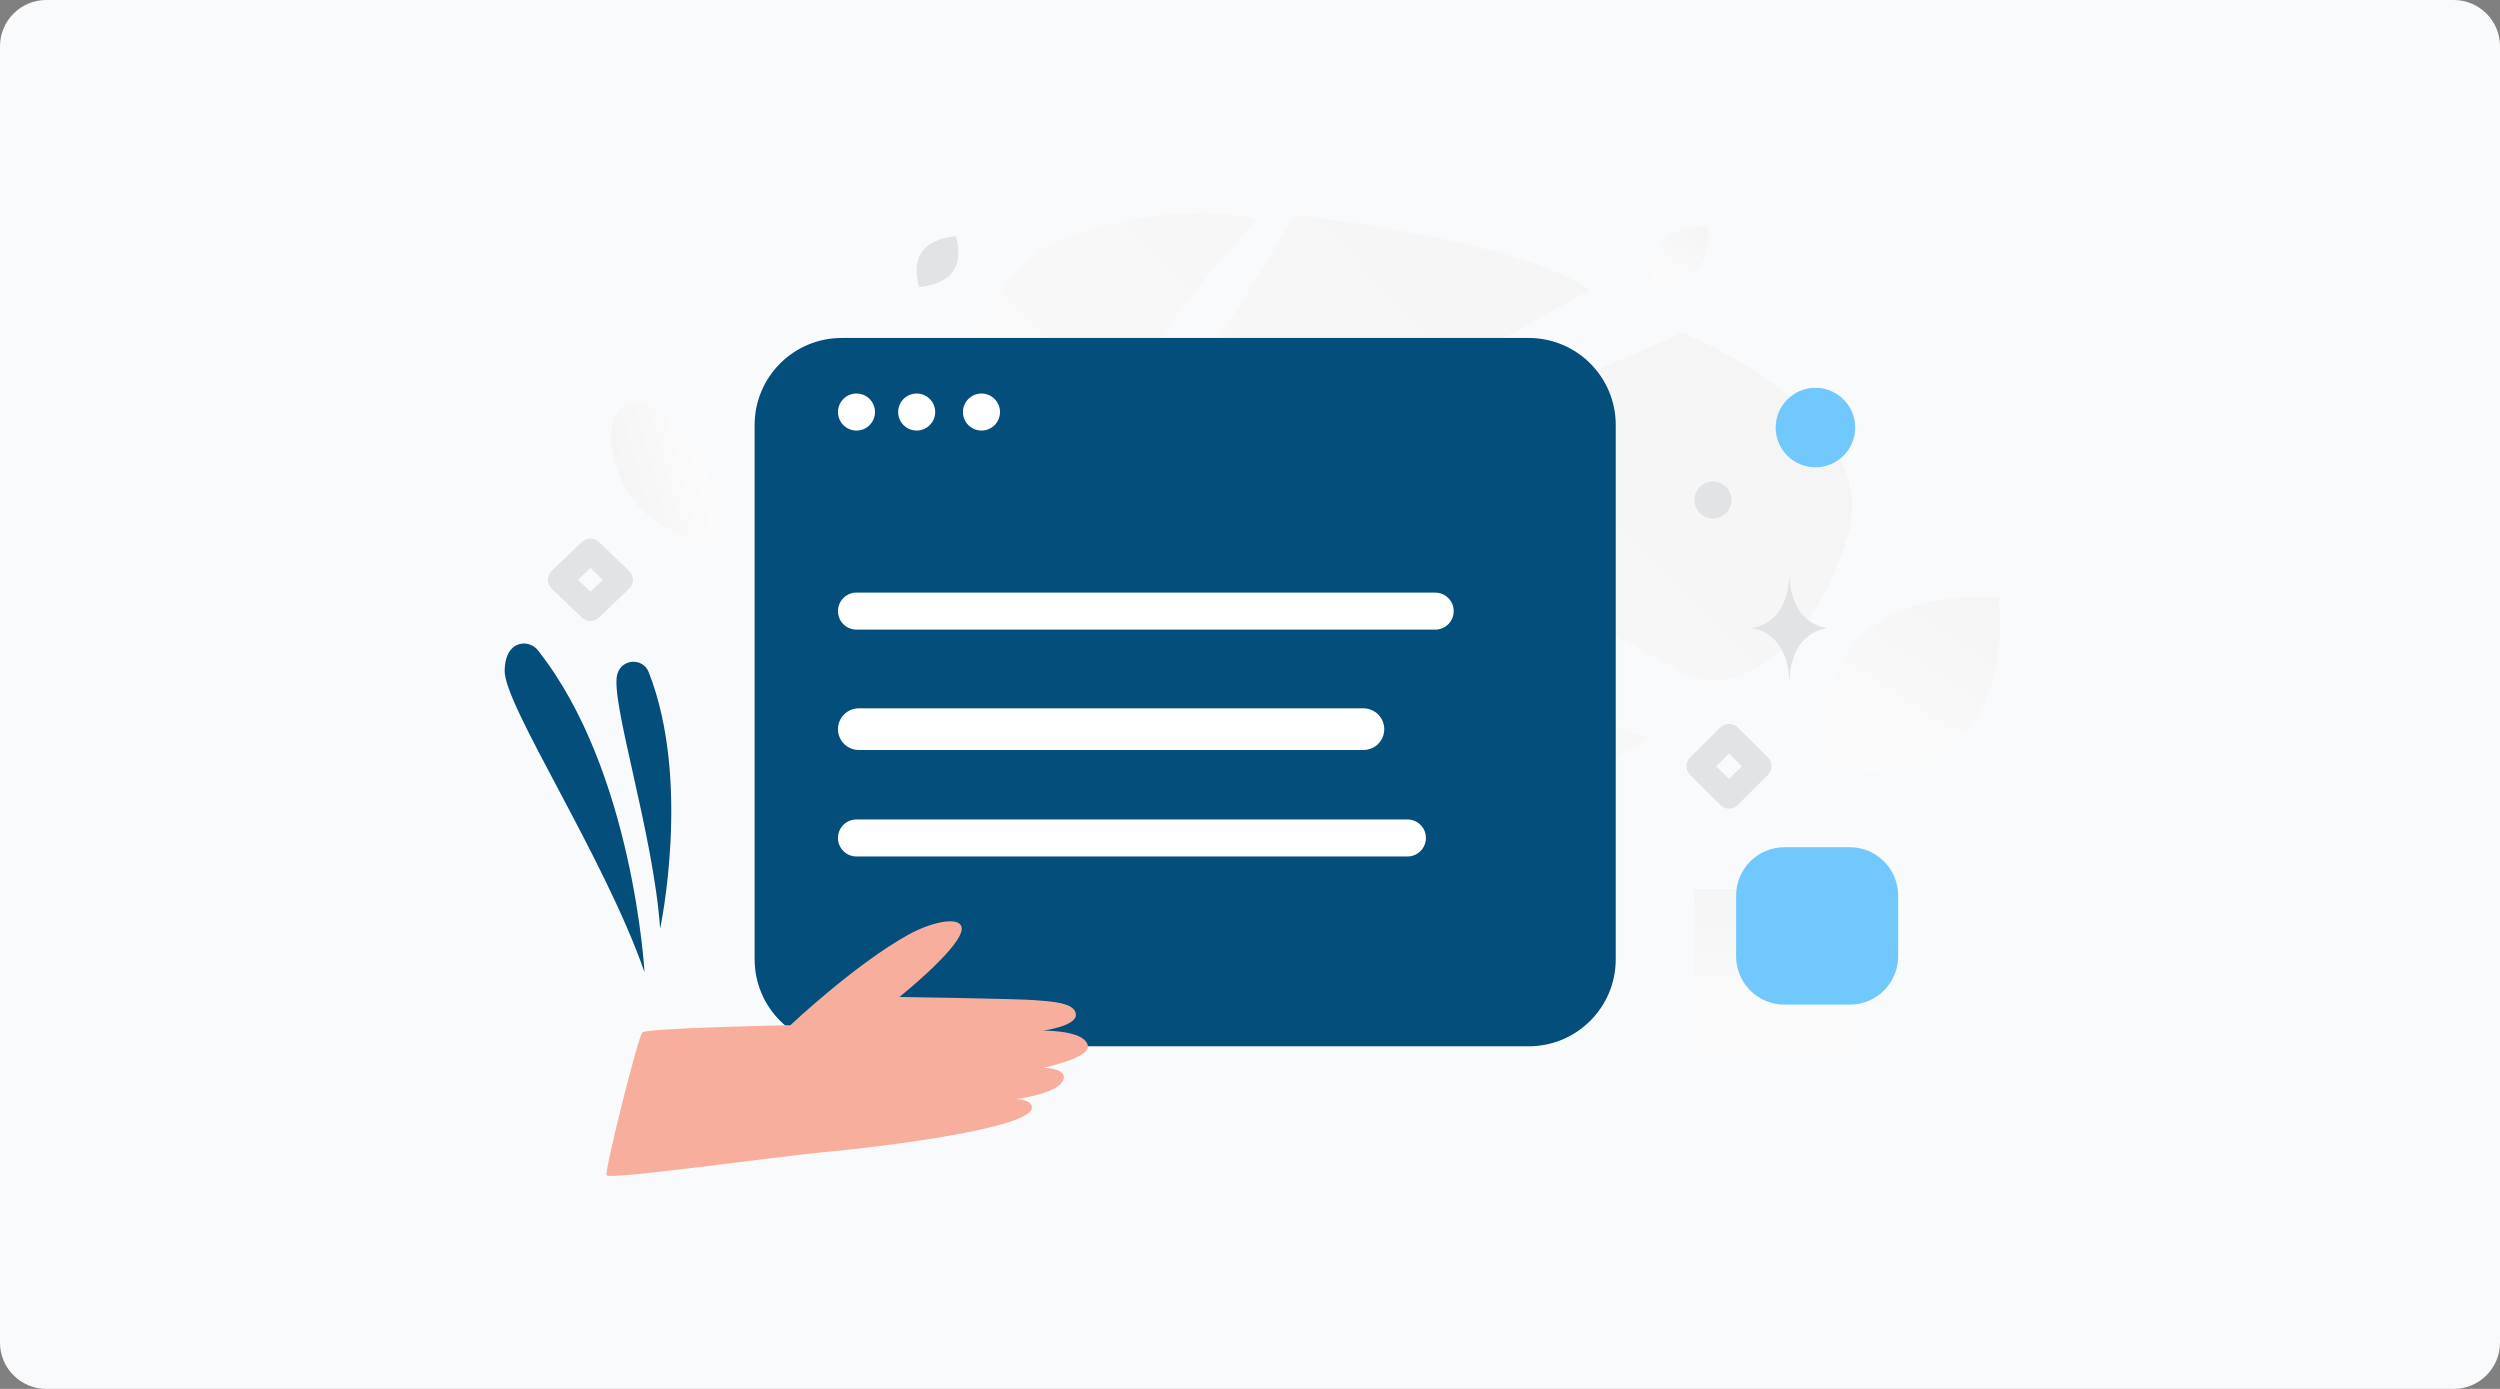
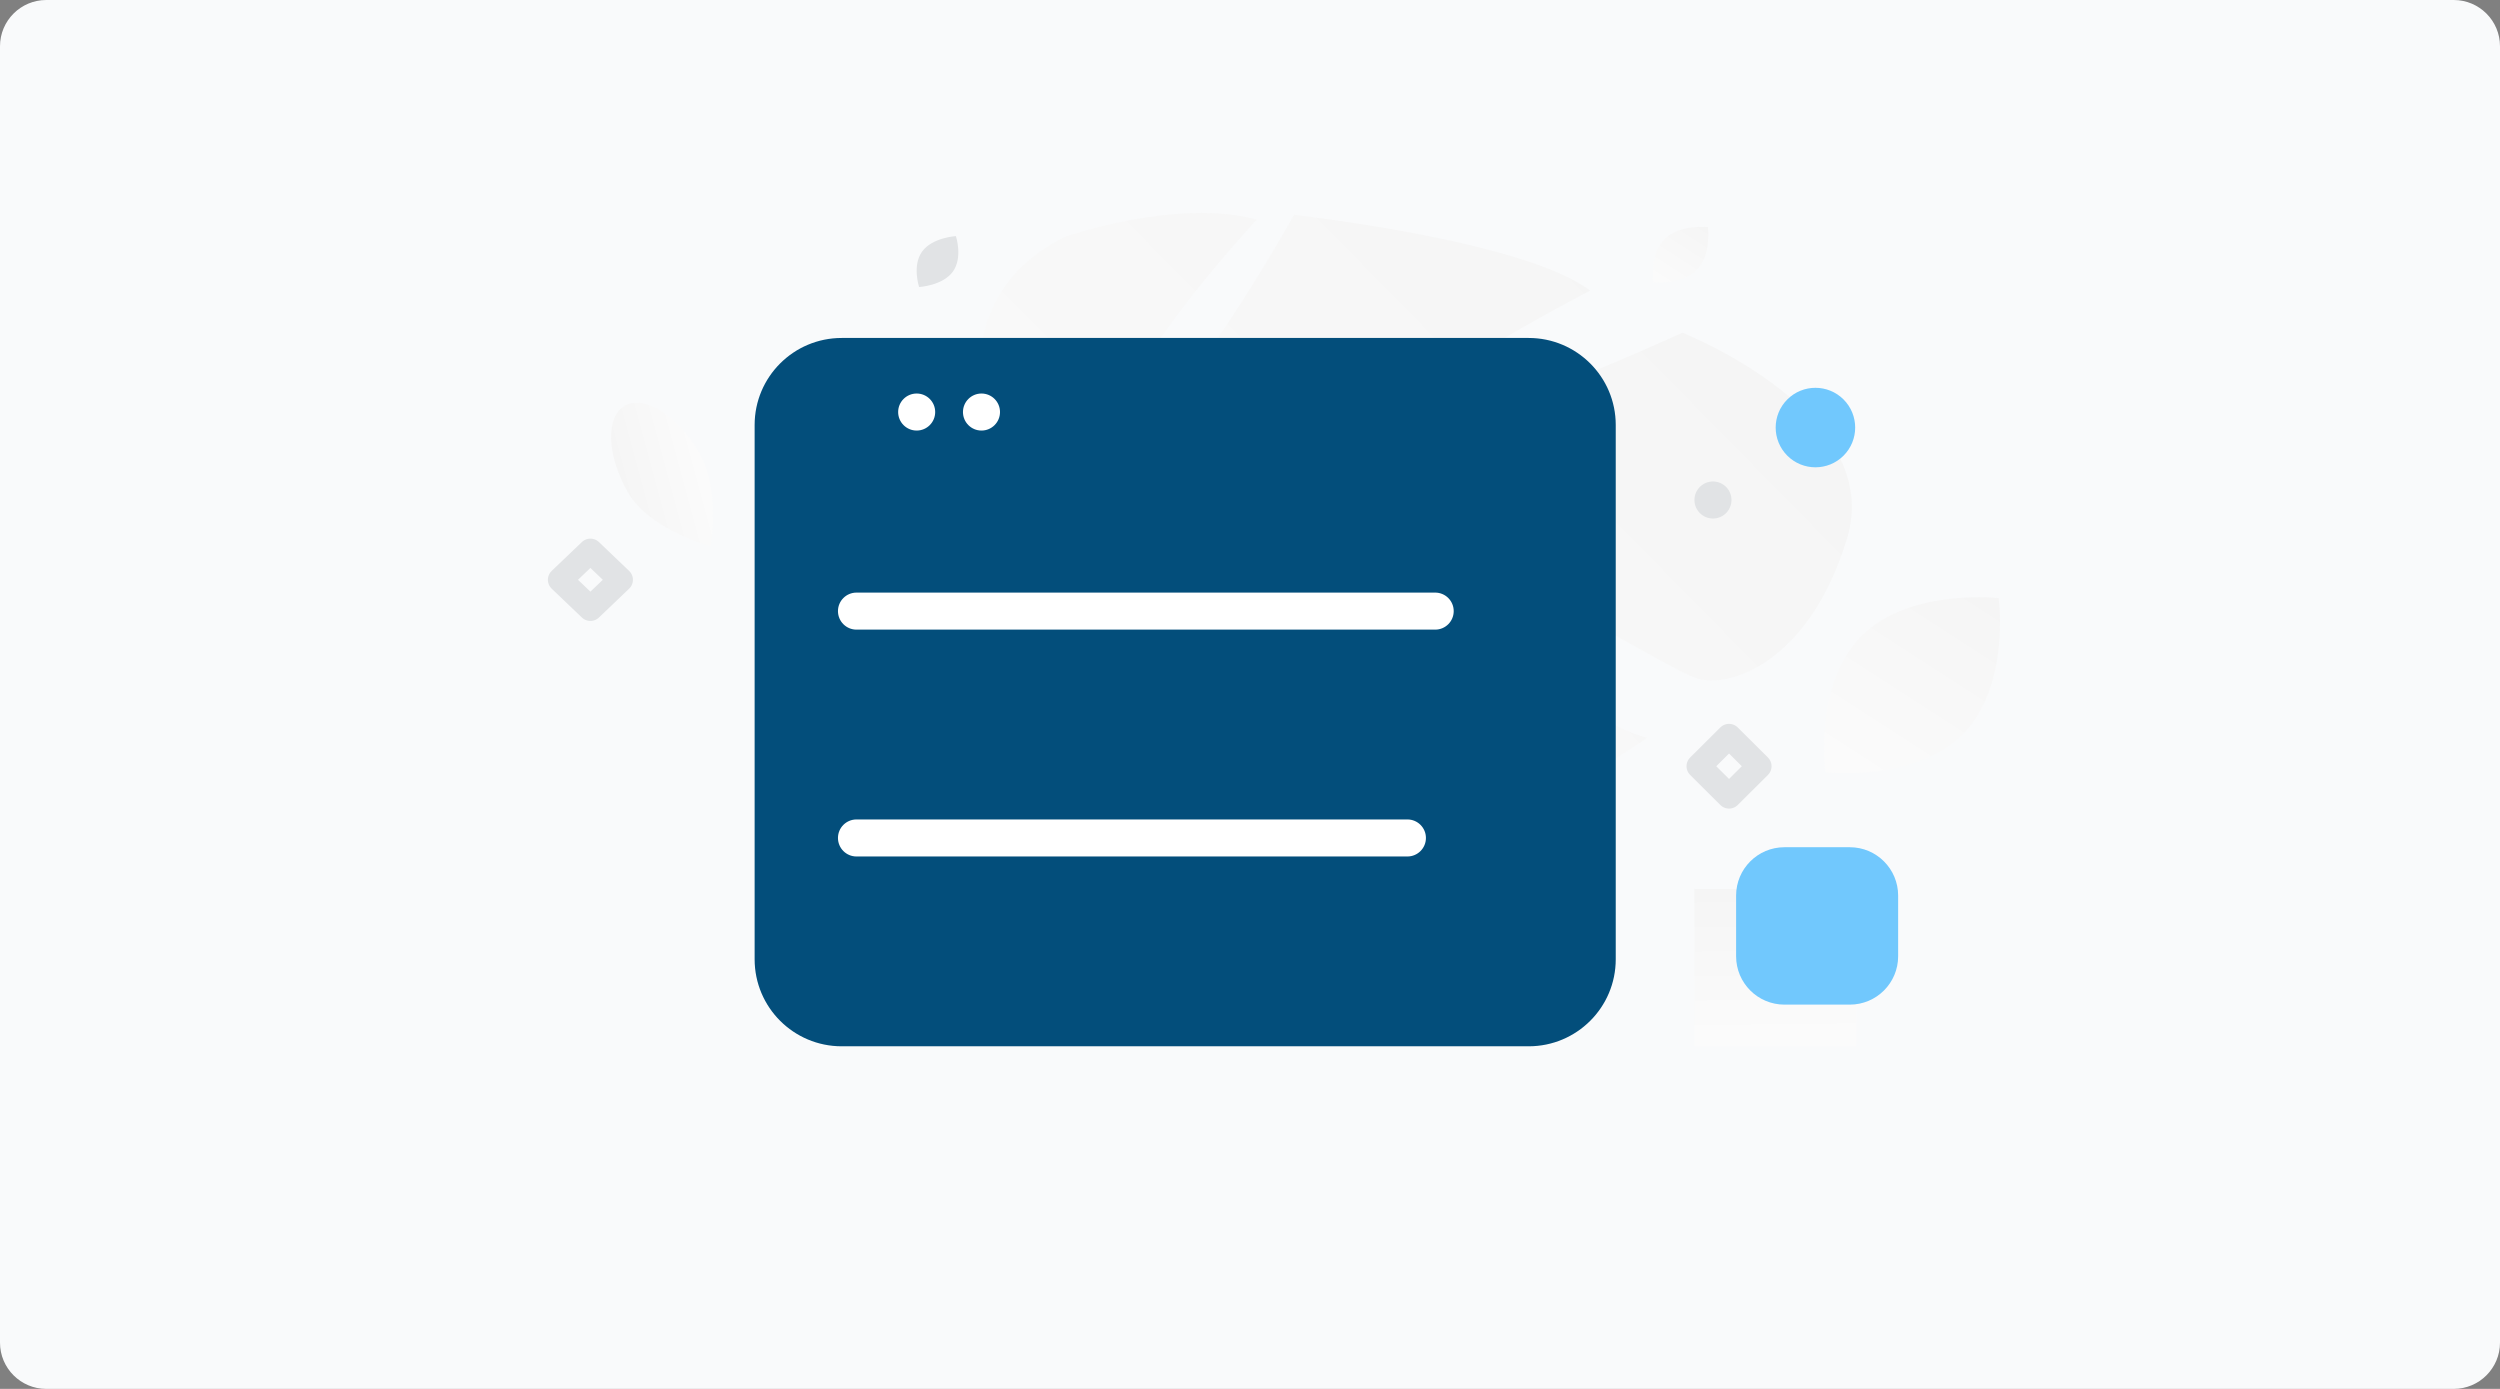
<svg xmlns="http://www.w3.org/2000/svg" xmlns:xlink="http://www.w3.org/1999/xlink" height="300" viewBox="0 0 540 300" width="540">
  <rect x="0" y="0" width="540" height="300" fill="#808080" stroke="none" />
  <clipPath id="a">
    <path d="m1440 0v2813h-1440v-2813z" />
  </clipPath>
  <clipPath id="b">
    <path d="m530 0c5.523 0 10 4.477 10 10v280c0 5.523-4.477 10-10 10h-520c-5.523 0-10-4.477-10-10v-280c0-5.523 4.477-10 10-10z" />
  </clipPath>
  <clipPath id="c">
    <path d="m39.815 83.966c-4.885.057-15.954 6.353-24.11 11.438l-.01.011c-1.305.939-3.221 2.173-5.916 3.788-.925.608-1.839 1.216-2.749 1.83l-.045.032c-.008.003-.016.007-.021.014-1.034.756-2.035 1.556-3 2.398l-3.964-2.476c6.048-4.466 10.527-6.518 10.527-6.518 21.348-12.141 31.233-28.275 31.807-29.232l.027-.045s-23.622-43.04 10.632-60.031c0 0 24.19-8.466 41.462-3.74 0 0-33.534 36.301-26.383 42.113 7.151 5.812 34.445-43.136 34.445-43.136s49.824 5.529 63.944 16.365c0 0-48.927 25.344-40.563 29.219 5.687 2.635 31.615-7.623 47.626-14.458l1.386-.594c6.795-2.92 11.487-5.081 11.487-5.081l.052.021c1.68.674 43.604 17.788 35.516 44.413-8.254 27.169-25.71 32.427-32.445 30.243-6.724-2.179-43.752-25.978-45.817-20.53-2.061 5.444 18.297 28.937 35.087 33.359 0 0-39.473 28.552-58.62 13.9-19.147-14.652-17.57-31.174-29.566-40.014-12.003-8.84-23.334-11.204-19.156-3.881 4.177 7.323 26.935 18.367 31.704 33.367 4.769 14.999 9.674 25.47-11.66 17.535-21.334-7.935-53.756-31.549-51.446-50.307zm.305-.604c.073-.6.147-1.178.214-1.739l-.001.006-.049.219c-.269 1.248-.241 2.03-.237 2.113l0.0.004z" />
  </clipPath>
  <linearGradient id="d">
    <stop offset="0" stop-color="#fff" />
    <stop offset="1" stop-color="#eee" />
  </linearGradient>
  <linearGradient id="e" gradientUnits="userSpaceOnUse" x1="-38.515" x2="322.163" xlink:href="#d" y1="213.492" y2="-141.328" />
  <clipPath id="f">
    <path d="m167.191 0c10.388 0 18.809 8.416 18.809 18.798v115.403c0 10.383-8.421 18.799-18.809 18.799h-148.382c-10.388 0-18.809-8.416-18.809-18.799v-115.403c0-10.382 8.421-18.798 18.809-18.798z" />
  </clipPath>
  <clipPath id="g">
    <path d="m4 0c2.209 0 4 1.791 4 4s-1.791 4-4 4-4-1.791-4-4 1.791-4 4-4z" />
  </clipPath>
  <clipPath id="h">
    <path d="m123 0c2.209 0 4 1.791 4 4s-1.791 4-4 4h-119c-2.209 0-4-1.791-4-4s1.791-4 4-4z" />
  </clipPath>
  <clipPath id="i">
    <path d="m113.5 0c2.485 0 4.5 2.015 4.5 4.5s-2.015 4.5-4.5 4.5h-109c-2.485 0-4.5-2.015-4.5-4.5s2.015-4.5 4.5-4.5z" />
  </clipPath>
  <clipPath id="j">
    <path d="m129 0c2.209 0 4 1.791 4 4s-1.791 4-4 4h-125c-2.209 0-4-1.791-4-4s1.791-4 4-4z" />
  </clipPath>
  <clipPath id="k">
    <path d="m76.669 1.143c.48 1.432-1.631 4.204-4.316 6.996-.006.009-.016.017-.025.025-.523.544-1.068 1.088-1.619 1.623l-.473.456-.474.45c-3.083 2.903-6.097 5.344-6.451 5.63-.026.018-.035.026-.035.026l.031 0c1.0.015 25.541.376 29.236.686.629.052 1.292.101 1.959.159l.501.045c3.176.301 6.311.869 6.389 2.943.093 2.407-6.685 3.378-7.088 3.435l.239-0c1.496.009 9.083.206 9.449 3.369.294 2.549-9.418 4.615-9.705 4.672.229.002 4.587.026 4.502 2.069-.141 3.359-9.983 4.632-10.385 4.686.214.005 3.714.115 3.476 1.952-.584 4.504-33.668 8.462-44.261 9.438l-.314.029c-10.244.919-46.874 6.13-47.29 5.01-.202-.548 1.42-7.725 3.239-15.019l.228-.912.23-.91c1.765-6.966 3.588-13.542 4.038-13.996.452-.453 7.543-.825 14.932-1.093l.944-.034c8.033-.28 16.1-.436 16.1-.436s13.975-13.191 25.53-19.577c4.557-2.522 10.637-4.035 11.41-1.723z" />
  </clipPath>
  <clipPath id="l">
    <path d="m35 0v34h-35v-34z" />
  </clipPath>
  <linearGradient id="m" gradientUnits="userSpaceOnUse" x1="18.246" x2="17.199" xlink:href="#d" y1="53.062" y2="-36.986" />
  <clipPath id="n">
    <path d="m24.555 0c5.769 0 10.445 4.676 10.445 10.445v13.11c0 5.769-4.676 10.445-10.445 10.445h-14.11c-5.769 0-10.445-4.676-10.445-10.445v-13.11c0-5.769 4.676-10.445 10.445-10.445z" />
  </clipPath>
  <clipPath id="o">
    <path d="m8.588 0c4.743 0 8.588 3.845 8.588 8.588 0 4.743-3.845 8.588-8.588 8.588-4.743 0-8.588-3.845-8.588-8.588 0-4.743 3.845-8.588 8.588-8.588z" />
  </clipPath>
  <clipPath id="p">
    <path d="m1.994.718c1.621-1.214 3.928-.838 5.185.747 20.625 25.996 23.038 69.535 23.038 69.535-8.692-24.979-30.406-57.746-30.216-65.194.072-2.792.939-4.296 1.993-5.088zm22.401 5.74c1.024-3.217 5.496-3.402 6.728-.268 9.28 23.588 2.464 55.407 2.464 55.407-1.389-20.466-10.9-49.453-9.244-54.975.016-.056.034-.111.051-.165z" />
  </clipPath>
  <clipPath id="q">
    <path d="m8.475 0s1.541 4.632-.654 7.668c-2.193 3.039-7.294 3.332-7.294 3.332s-1.543-4.633.652-7.67c2.195-3.036 7.296-3.33 7.296-3.33z" />
  </clipPath>
  <clipPath id="r">
    <path d="m37.578.177.09.009c.034.004.051.005.051.005s.262 1.949.279 4.94l0.0.573c-.031 6.43-1.236 17.051-8.058 23.906-10.335 10.388-29.662 8.198-29.662 8.198s-.262-1.949-.279-4.939l-0-.573c.032-6.429 1.239-17.049 8.066-23.9 9.818-9.868 27.743-8.391 29.511-8.218z" />
  </clipPath>
  <linearGradient id="s" gradientUnits="userSpaceOnUse" x1="-11.294" x2="63.424" xlink:href="#d" y1="65.091" y2="-50.568" />
  <clipPath id="t">
    <path d="m11.911.06s.808 6.01-2.456 9.29c-3.263 3.28-9.367 2.588-9.367 2.588s-.808-6.01 2.459-9.288c3.264-3.28 9.364-2.59 9.364-2.59z" />
  </clipPath>
  <linearGradient id="u" gradientUnits="userSpaceOnUse" x1="-3.567" x2="20.029" xlink:href="#d" y1="20.555" y2="-15.969" />
  <clipPath id="v">
    <path d="m19.056 10.846c3.637 6.316 3.047 15.197 2.634 18.675l-.036.297c-.095.752-.173 1.182-.173 1.182s-13.203-3.571-17.818-11.583c-4.614-8.012-4.909-16.423-.661-18.791 4.254-2.371 11.441 2.209 16.054 10.221z" />
  </clipPath>
  <linearGradient id="w" gradientUnits="userSpaceOnUse" x1="30.369" x2="-17.453" xlink:href="#d" y1="10.206" y2="23.118" />
  <clipPath id="x">
-     <path d="m8.563 0c.732 10.517 8.437 10.679 8.437 10.679l-.012 0c-.361.013-8.488.438-8.488 12.321 0-11.882-8.126-12.308-8.487-12.321l-.012-0s7.708-.162 8.44-10.679z" />
-   </clipPath>
+     </clipPath>
  <g clip-path="url(#a)" transform="translate(-735 -812)">
    <g transform="translate(735 812)">
      <g clip-path="url(#b)">
        <path d="m0 0h540v300h-540z" fill="#f9fafb" />
      </g>
      <g clip-path="url(#c)" transform="translate(177 46)">
        <path d="m0 0h223v137h-223z" fill="url(#e)" />
      </g>
      <g clip-path="url(#f)" transform="translate(163 73)">
        <path d="m0 0h186v153h-186z" fill="#034e7b" />
      </g>
      <g clip-path="url(#g)" transform="translate(181 85)">
-         <path d="m0 0h8v8h-8z" fill="#fff" />
-       </g>
+         </g>
      <g clip-path="url(#g)" transform="translate(194 85)">
        <path d="m0 0h8v8h-8z" fill="#fff" />
      </g>
      <g clip-path="url(#g)" transform="translate(208 85)">
        <path d="m0 0h8v8h-8z" fill="#fff" />
      </g>
      <g clip-path="url(#h)" transform="translate(181 177)">
        <path d="m0 0h127v8h-127z" fill="#fff" />
      </g>
      <g clip-path="url(#i)" transform="translate(181 153)">
-         <path d="m0 0h118v9h-118z" fill="#fff" />
-       </g>
+         </g>
      <g clip-path="url(#j)" transform="translate(181 128)">
        <path d="m0 0h133v8h-133z" fill="#fff" />
      </g>
      <g clip-path="url(#k)" transform="translate(131 199)">
-         <path d="m0 0h104v55h-104z" fill="#f8ae9d" />
+         <path d="m0 0v55h-104z" fill="#f8ae9d" />
      </g>
      <g clip-path="url(#l)" transform="translate(366 192)">
        <path d="m0 0h35v34h-35z" fill="url(#m)" />
      </g>
      <g clip-path="url(#n)" transform="translate(375 183)">
        <path d="m0 0h35v34h-35z" fill="#71c8fd" />
      </g>
      <g clip-path="url(#o)" transform="matrix(.707 .707 -.707 .707 392.133 80.21)">
        <path d="m0 0h17.176v17.176h-17.176z" fill="#71c8fd" />
      </g>
      <g clip-path="url(#g)" transform="matrix(1 0 0 -1 366 112)">
        <path d="m0 0h8v8h-8z" fill="#e1e3e5" />
      </g>
      <g clip-path="url(#p)" transform="translate(109 139)">
-         <path d="m0 0h36v71h-36z" fill="#034e7b" />
-       </g>
+         </g>
      <path d="m6.527 12.47-6.527-6.235 6.527-6.235 6.528 6.235zm245.945 40.53-6.527-6.495 6.527-6.495 6.528 6.495z" fill="none" stroke="#e1e3e5" stroke-linecap="round" stroke-linejoin="round" stroke-width="5.313" transform="translate(121 119)" />
      <g clip-path="url(#q)" transform="translate(198 51)">
        <path d="m0 0h9v11h-9z" fill="#e1e3e5" />
      </g>
      <g clip-path="url(#r)" transform="translate(394 129)">
        <path d="m0 0h38v38h-38z" fill="url(#s)" />
      </g>
      <g clip-path="url(#t)" transform="translate(357 49)">
        <path d="m0 0h12v12h-12z" fill="url(#u)" />
      </g>
      <g clip-path="url(#v)" transform="translate(132 87)">
        <path d="m0 0h22v31h-22z" fill="url(#w)" />
      </g>
      <g clip-path="url(#x)" transform="translate(378 125)">
-         <path d="m0 0h17v23h-17z" fill="#e1e3e5" />
-       </g>
+         </g>
    </g>
  </g>
</svg>